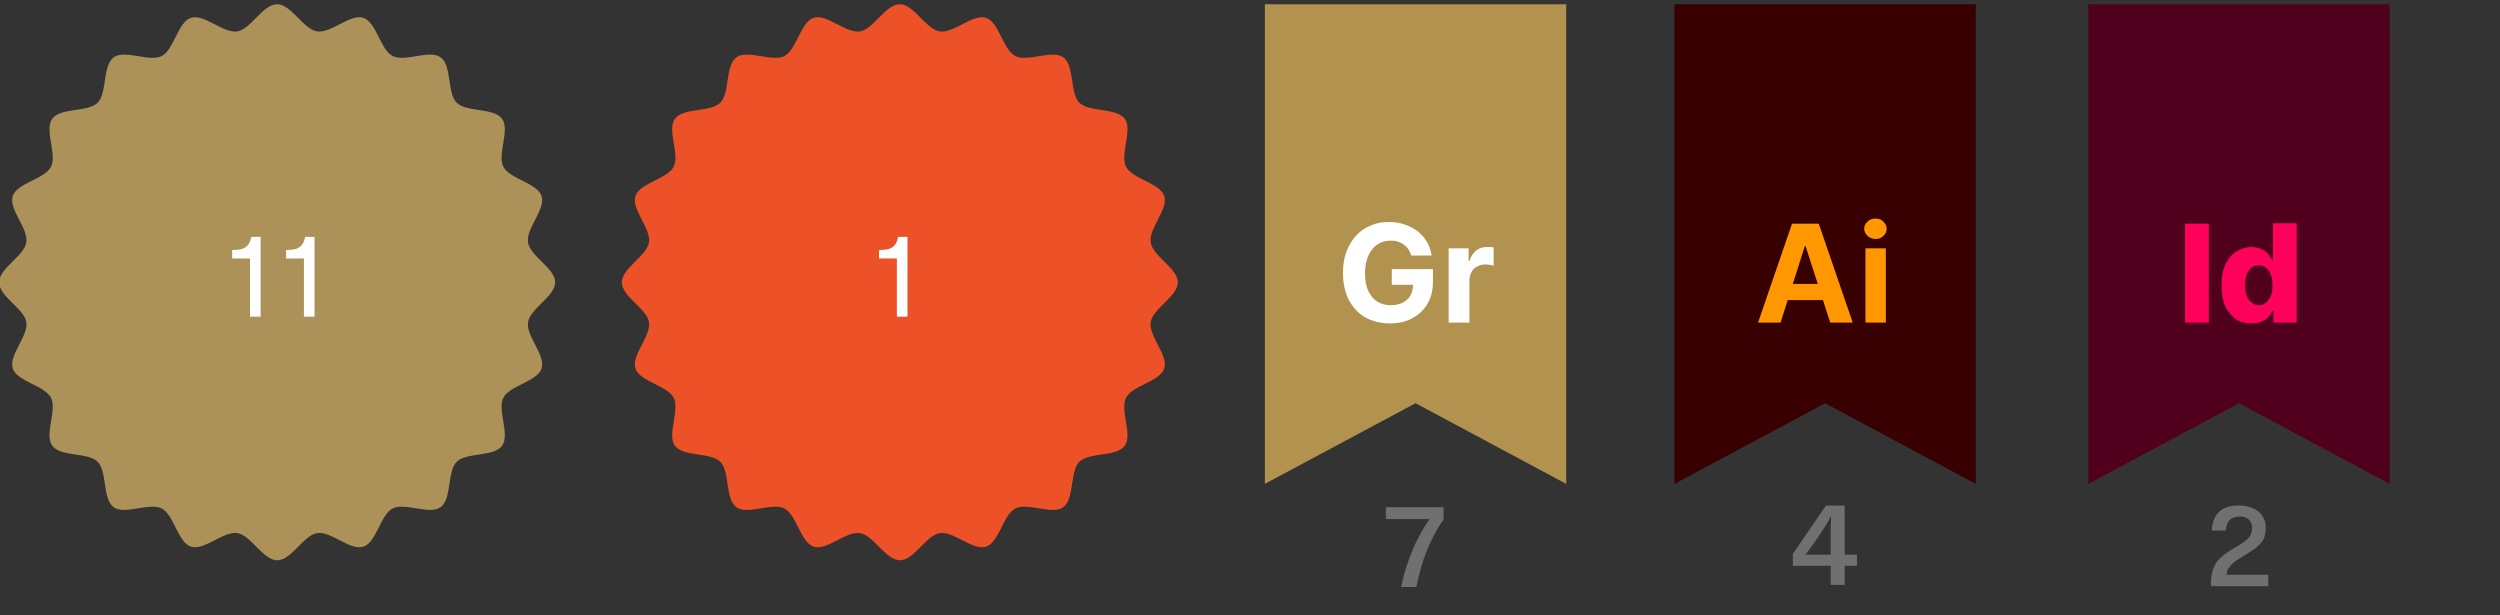
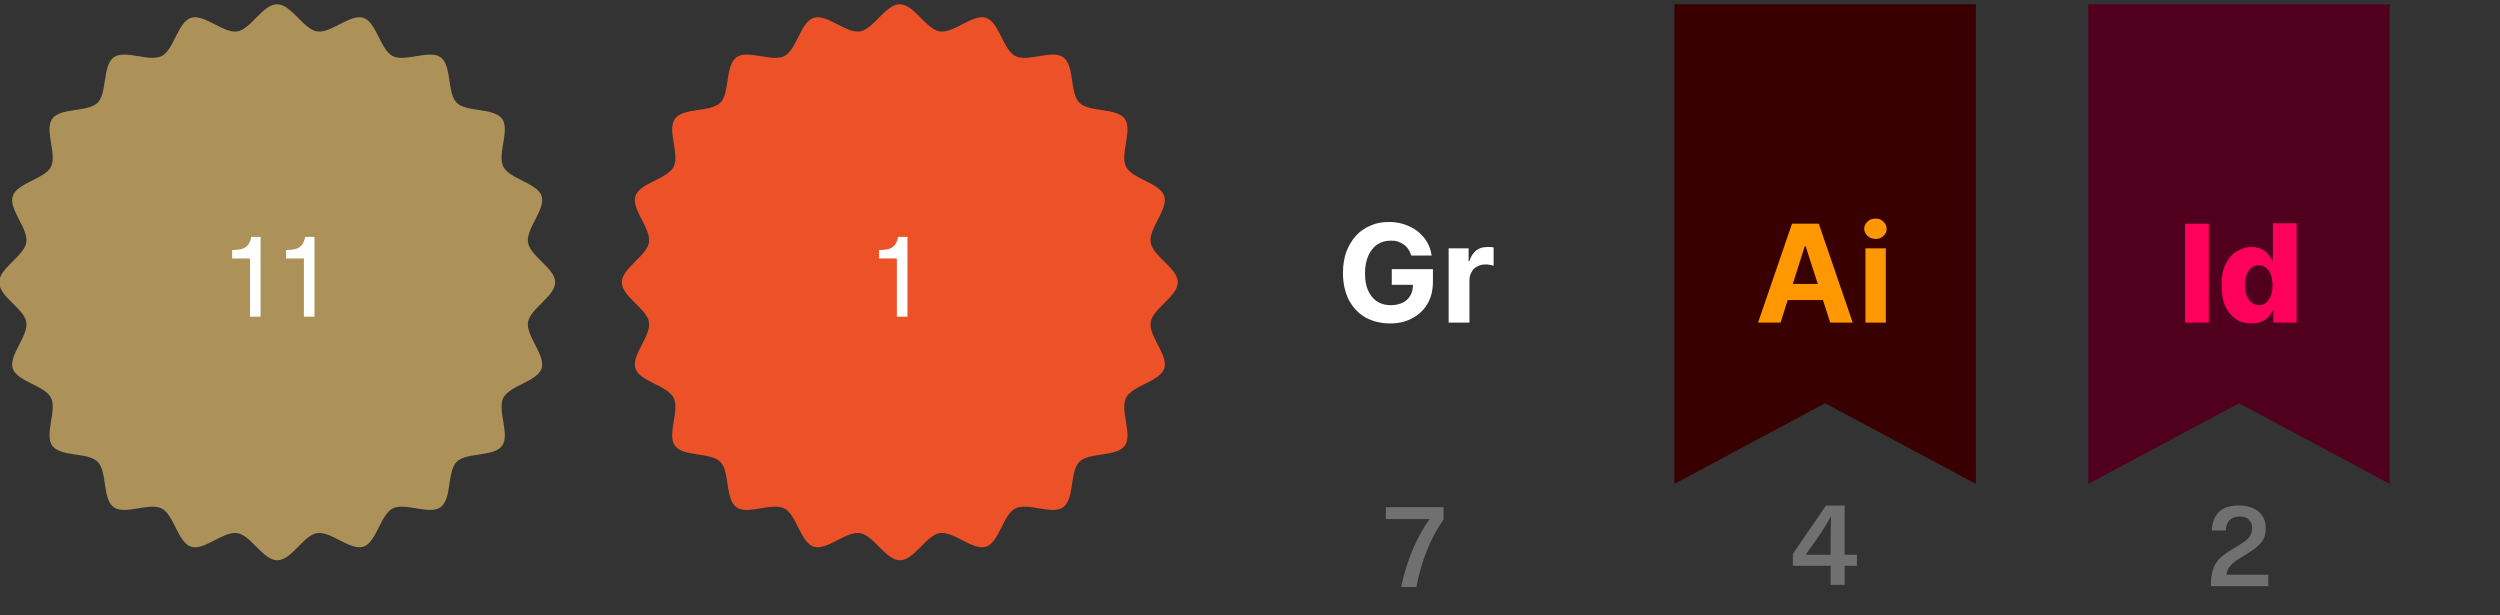
<svg xmlns="http://www.w3.org/2000/svg" version="1.1" id="Слой_1" x="0px" y="0px" viewBox="0 0 589 145" style="enable-background:new 0 0 589 145;" xml:space="preserve">
  <rect x="0" y="0" width="589" height="145" fill="#333333" stroke="none" />
  <style type="text/css"> .st0{fill:none;} .st1{fill:#B1924E;} .st2{fill:#FFFFFF;} .st3{fill:#380000;} .st4{fill:#FF9800;} .st5{fill:#50001D;} .st6{fill:#FF005B;} .st7{fill:#EC5128;} .st8{fill:#AC9258;} .st9{enable-background:new ;} .st10{fill:#707070;} </style>
  <rect class="st0" width="128" height="130" />
  <rect x="145" class="st0" width="132" height="135" />
-   <path class="st1" d="M298,1v113l35.5-19l35.5,19V1H298z" />
  <path class="st2" d="M332.5,60.2c-0.2-0.6-0.4-1-0.7-1.5c-0.3-0.4-0.6-0.8-1.1-1.1c-0.4-0.3-0.9-0.5-1.4-0.7s-1.1-0.2-1.7-0.2 c-1.2,0-2.2,0.3-3.1,0.9c-0.9,0.6-1.6,1.5-2.1,2.6s-0.8,2.5-0.8,4.1c0,1.6,0.2,3,0.7,4.1s1.2,2,2.1,2.6s2,0.9,3.2,0.9 c1.1,0,2.1-0.2,2.9-0.6s1.4-1,1.8-1.7s0.6-1.6,0.6-2.6l1,0.1h-6v-3.7h9.7v2.9c0,2-0.4,3.8-1.3,5.3s-2.1,2.6-3.6,3.4 s-3.2,1.2-5.2,1.2c-2.2,0-4.1-0.5-5.8-1.4c-1.7-1-2.9-2.3-3.9-4.1c-0.9-1.8-1.4-3.9-1.4-6.4c0-1.9,0.3-3.6,0.8-5 c0.6-1.5,1.3-2.7,2.3-3.8s2.1-1.8,3.5-2.4s2.7-0.8,4.3-0.8c1.3,0,2.5,0.2,3.7,0.6c1.1,0.4,2.1,0.9,3,1.6c0.9,0.7,1.6,1.5,2.2,2.5 s0.9,2,1.1,3.2H332.5z M341.3,76V58.5h4.7v3h0.2c0.3-1.1,0.9-1.9,1.6-2.5c0.8-0.6,1.6-0.8,2.6-0.8c0.2,0,0.5,0,0.8,0 s0.5,0.1,0.7,0.1v4.3c-0.2-0.1-0.5-0.1-0.9-0.2c-0.4-0.1-0.8-0.1-1.1-0.1c-0.7,0-1.3,0.2-1.9,0.5s-1,0.7-1.3,1.3 c-0.3,0.5-0.5,1.2-0.5,1.9v10H341.3z" />
  <path class="st3" d="M394.5,1v113L430,95l35.5,19V1H394.5z" />
  <path class="st4" d="M419.5,76h-5.3l8-23.3h6.3l8,23.3h-5.3l-5.8-18h-0.2L419.5,76z M419.2,66.9h12.5v3.8h-12.5V66.9z M439.5,76 V58.5h4.8V76H439.5z M441.9,56.3c-0.7,0-1.3-0.2-1.9-0.7c-0.5-0.5-0.8-1.1-0.8-1.7c0-0.7,0.3-1.2,0.8-1.7s1.1-0.7,1.9-0.7 s1.3,0.2,1.8,0.7s0.8,1,0.8,1.7s-0.3,1.3-0.8,1.7C443.2,56.1,442.6,56.3,441.9,56.3z" />
  <path class="st5" d="M492,1v113l35.5-19l35.5,19V1H492z" />
  <path class="st6" d="M520.4,52.7V76h-5.6V52.7H520.4z M530.3,76.2c-1.3,0-2.5-0.3-3.5-1s-1.9-1.7-2.5-3s-0.9-3-0.9-5 c0-2.1,0.3-3.7,1-5.1c0.7-1.3,1.5-2.3,2.6-2.9c1.1-0.6,2.2-1,3.4-1c0.9,0,1.7,0.2,2.4,0.5s1.2,0.7,1.6,1.2c0.4,0.5,0.7,1,1,1.5h0.1 v-8.8h5.6V76h-5.5v-2.8h-0.2c-0.2,0.5-0.6,1-1,1.5s-1,0.8-1.6,1.1C531.9,76.1,531.2,76.2,530.3,76.2z M532.2,71.9 c0.7,0,1.2-0.2,1.7-0.6s0.8-0.9,1.1-1.6s0.4-1.5,0.4-2.5s-0.1-1.8-0.4-2.5c-0.2-0.7-0.6-1.2-1.1-1.6c-0.5-0.4-1.1-0.6-1.7-0.6 c-0.7,0-1.3,0.2-1.8,0.6c-0.5,0.4-0.8,0.9-1.1,1.6c-0.2,0.7-0.4,1.5-0.4,2.4s0.1,1.8,0.4,2.5c0.2,0.7,0.6,1.2,1.1,1.6 C531,71.7,531.5,71.9,532.2,71.9z" />
  <g>
    <g>
      <path class="st7" d="M277.5,66.5c0,3.3-5.9,6.2-6.4,9.4c-0.5,3.3,4.2,7.8,3.2,10.9s-7.5,4-9,6.9s1.6,8.7-0.3,11.3 c-1.9,2.7-8.4,1.5-10.7,3.8s-1.1,8.7-3.8,10.7c-2.6,1.9-8.4-1.2-11.3,0.3c-2.9,1.5-3.8,8-6.9,9c-3.1,1-7.6-3.7-10.9-3.2 c-3.2,0.5-6,6.4-9.4,6.4c-3.3,0-6.2-5.9-9.4-6.4c-3.3-0.5-7.8,4.2-10.9,3.2c-3.1-1-4-7.5-6.9-9s-8.7,1.6-11.3-0.3 c-2.7-1.9-1.5-8.4-3.8-10.7c-2.3-2.3-8.7-1.1-10.7-3.8c-1.9-2.6,1.2-8.4-0.3-11.3s-8-3.8-9-6.9s3.7-7.6,3.2-10.9 c-0.5-3.2-6.4-6-6.4-9.4c0-3.3,5.9-6.2,6.4-9.4c0.5-3.3-4.2-7.8-3.2-10.9c1-3.1,7.5-4,9-6.9s-1.6-8.7,0.3-11.3 c1.9-2.7,8.4-1.5,10.7-3.8s1.1-8.7,3.8-10.7c2.6-1.9,8.4,1.2,11.3-0.3c2.9-1.5,3.8-8,6.9-9c3.1-1,7.6,3.7,10.9,3.2 c3.2-0.5,6-6.4,9.4-6.4c3.3,0,6.2,5.9,9.4,6.4c3.3,0.5,7.8-4.2,10.9-3.2c3.1,1,4,7.5,6.9,9s8.7-1.6,11.3,0.3 c2.7,1.9,1.5,8.4,3.8,10.7S263,25.3,265,28c1.9,2.6-1.2,8.4,0.3,11.3s8,3.8,9,6.9c1,3.1-3.7,7.6-3.2,10.9 C271.6,60.4,277.5,63.2,277.5,66.5z" />
    </g>
  </g>
  <g>
    <g>
      <path class="st8" d="M130.8,66.5c0,3.3-5.9,6.2-6.4,9.4c-0.5,3.3,4.2,7.8,3.2,10.9c-1,3.1-7.5,4-9,6.9s1.6,8.7-0.3,11.3 c-1.9,2.7-8.4,1.5-10.7,3.8c-2.3,2.3-1.1,8.7-3.8,10.7c-2.6,1.9-8.4-1.2-11.3,0.3s-3.8,8-6.9,9c-3.1,1-7.6-3.7-10.9-3.2 c-3.2,0.5-6,6.4-9.4,6.4c-3.3,0-6.2-5.9-9.4-6.4c-3.3-0.5-7.8,4.2-10.9,3.2c-3.1-1-4-7.5-6.9-9s-8.7,1.6-11.3-0.3 c-2.7-1.9-1.5-8.4-3.8-10.7c-2.3-2.3-8.7-1.1-10.7-3.8c-1.9-2.6,1.2-8.4-0.3-11.3s-8-3.8-9-6.9s3.7-7.6,3.2-10.9 c-0.5-3.2-6.4-6-6.4-9.4c0-3.3,5.9-6.2,6.4-9.4C6.7,53.8,2,49.3,3,46.2s7.5-4,9-6.9s-1.6-8.7,0.3-11.3c1.9-2.7,8.4-1.5,10.7-3.8 s1.1-8.7,3.8-10.7c2.6-1.9,8.4,1.2,11.3-0.3s3.8-8,6.9-9c3.1-1,7.6,3.7,10.9,3.2c3.2-0.5,6-6.4,9.4-6.4c3.3,0,6.2,5.9,9.4,6.4 c3.3,0.5,7.8-4.2,10.9-3.2s4,7.5,6.9,9s8.7-1.6,11.3,0.3c2.7,1.9,1.5,8.4,3.8,10.7s8.7,1.1,10.7,3.8c1.9,2.6-1.2,8.4,0.3,11.3 s8,3.8,9,6.9c1,3.1-3.7,7.6-3.2,10.9C124.9,60.4,130.8,63.2,130.8,66.5z" />
    </g>
  </g>
  <g class="st9">
    <path class="st2" d="M61.4,55.8v18.8h-2.5V60.9h-4.2v-2c1.5,0,2.6-0.2,3.2-0.7c0.7-0.5,1.1-1.3,1.3-2.4H61.4z" />
    <path class="st2" d="M74.1,55.8v18.8h-2.5V60.9h-4.2v-2c1.5,0,2.6-0.2,3.2-0.7c0.7-0.5,1.1-1.3,1.3-2.4H74.1z" />
  </g>
  <g class="st9">
    <path class="st2" d="M213.8,55.8v18.8h-2.5V60.9h-4.2v-2c1.5,0,2.6-0.2,3.2-0.7c0.7-0.5,1.1-1.3,1.3-2.4H213.8z" />
  </g>
  <g class="st9">
    <path class="st10" d="M326.6,119.5h13.5v2.9c-3.1,4.4-5.2,9.7-6.4,15.9h-3.6c0.7-3.4,1.7-6.4,2.9-9.2c1.2-2.7,2.5-5,3.8-6.8h-10.3 V119.5z" />
  </g>
  <g class="st9">
    <path class="st10" d="M437.5,130.7v2.6h-2.9v4.5h-3.3v-4.5h-8.9v-2.8l7.8-11.4h4.4v11.6H437.5z M427.4,127.9l-2,2.8h5.9v-2.4 c0-2,0-4.2,0.1-6.6h-0.1C430.6,123.2,429.2,125.3,427.4,127.9z" />
  </g>
  <g class="st9">
    <path class="st10" d="M527.5,119.1c1.9,0,3.4,0.5,4.6,1.4c1.1,1,1.7,2.2,1.7,3.8c0,0.8-0.1,1.5-0.3,2.2c-0.2,0.6-0.6,1.2-1.1,1.7 c-0.5,0.5-1,1-1.5,1.3s-1.2,0.8-2,1.3c-1.7,1-2.9,1.8-3.4,2.5c-0.6,0.6-0.9,1.3-0.9,2.1h9.8v2.7h-13.5c0-0.1,0-0.3,0-0.6 c0-1.9,0.4-3.5,1.1-4.7c0.7-1.2,2.2-2.4,4.4-3.7c1.6-0.9,2.7-1.7,3.3-2.3c0.6-0.6,0.9-1.5,0.9-2.5c0-0.8-0.3-1.4-0.8-1.9 c-0.5-0.5-1.2-0.7-2.1-0.7c-2.1,0-3.2,1.1-3.3,3.3h-3.3c0.1-2,0.7-3.5,1.8-4.5S525.5,119.1,527.5,119.1z" />
  </g>
</svg>